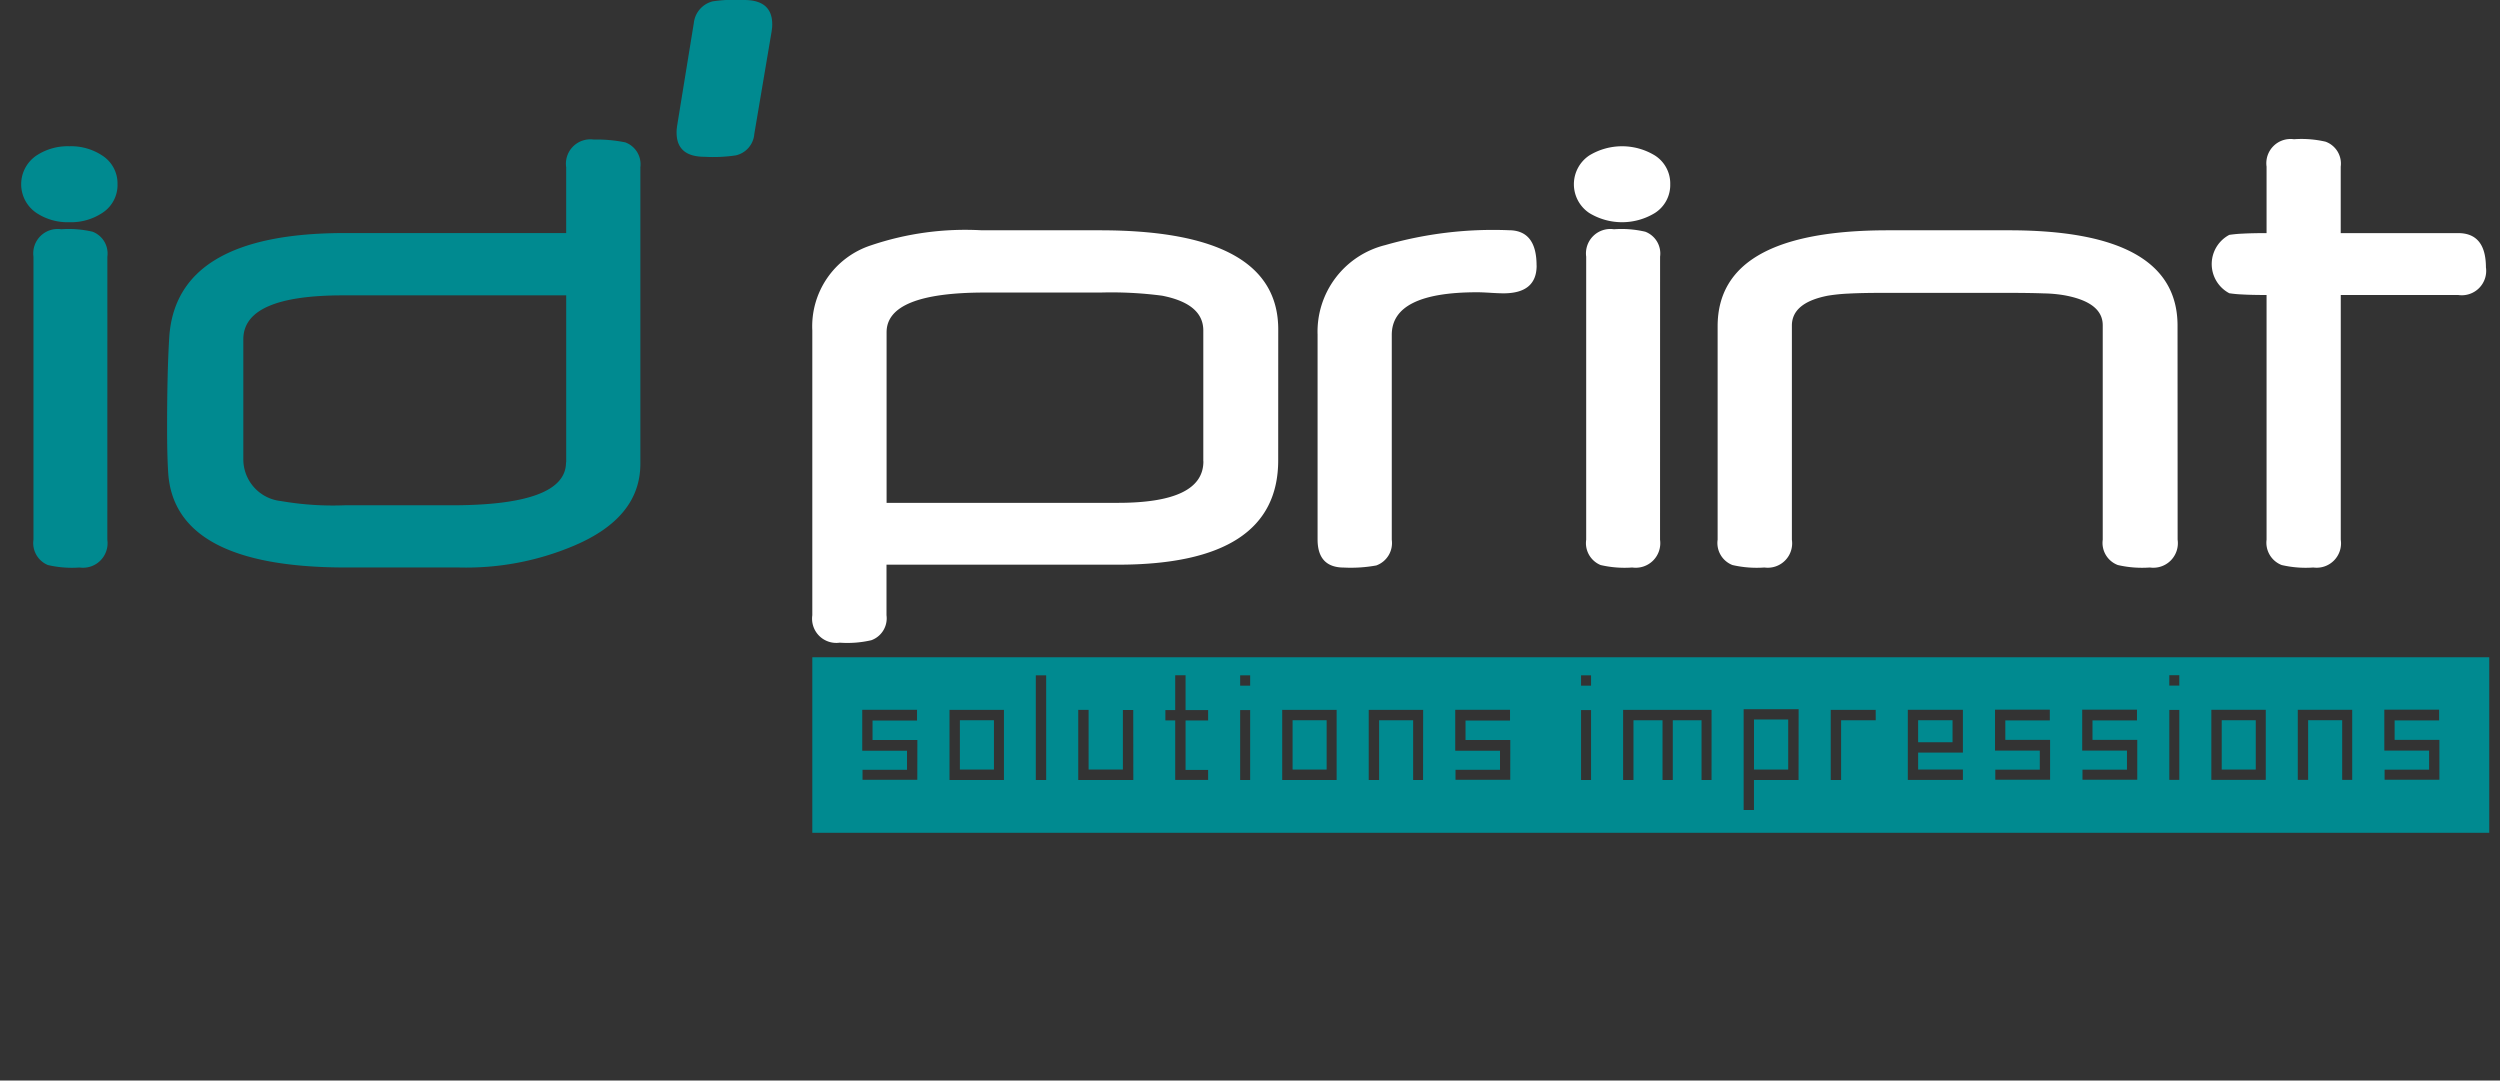
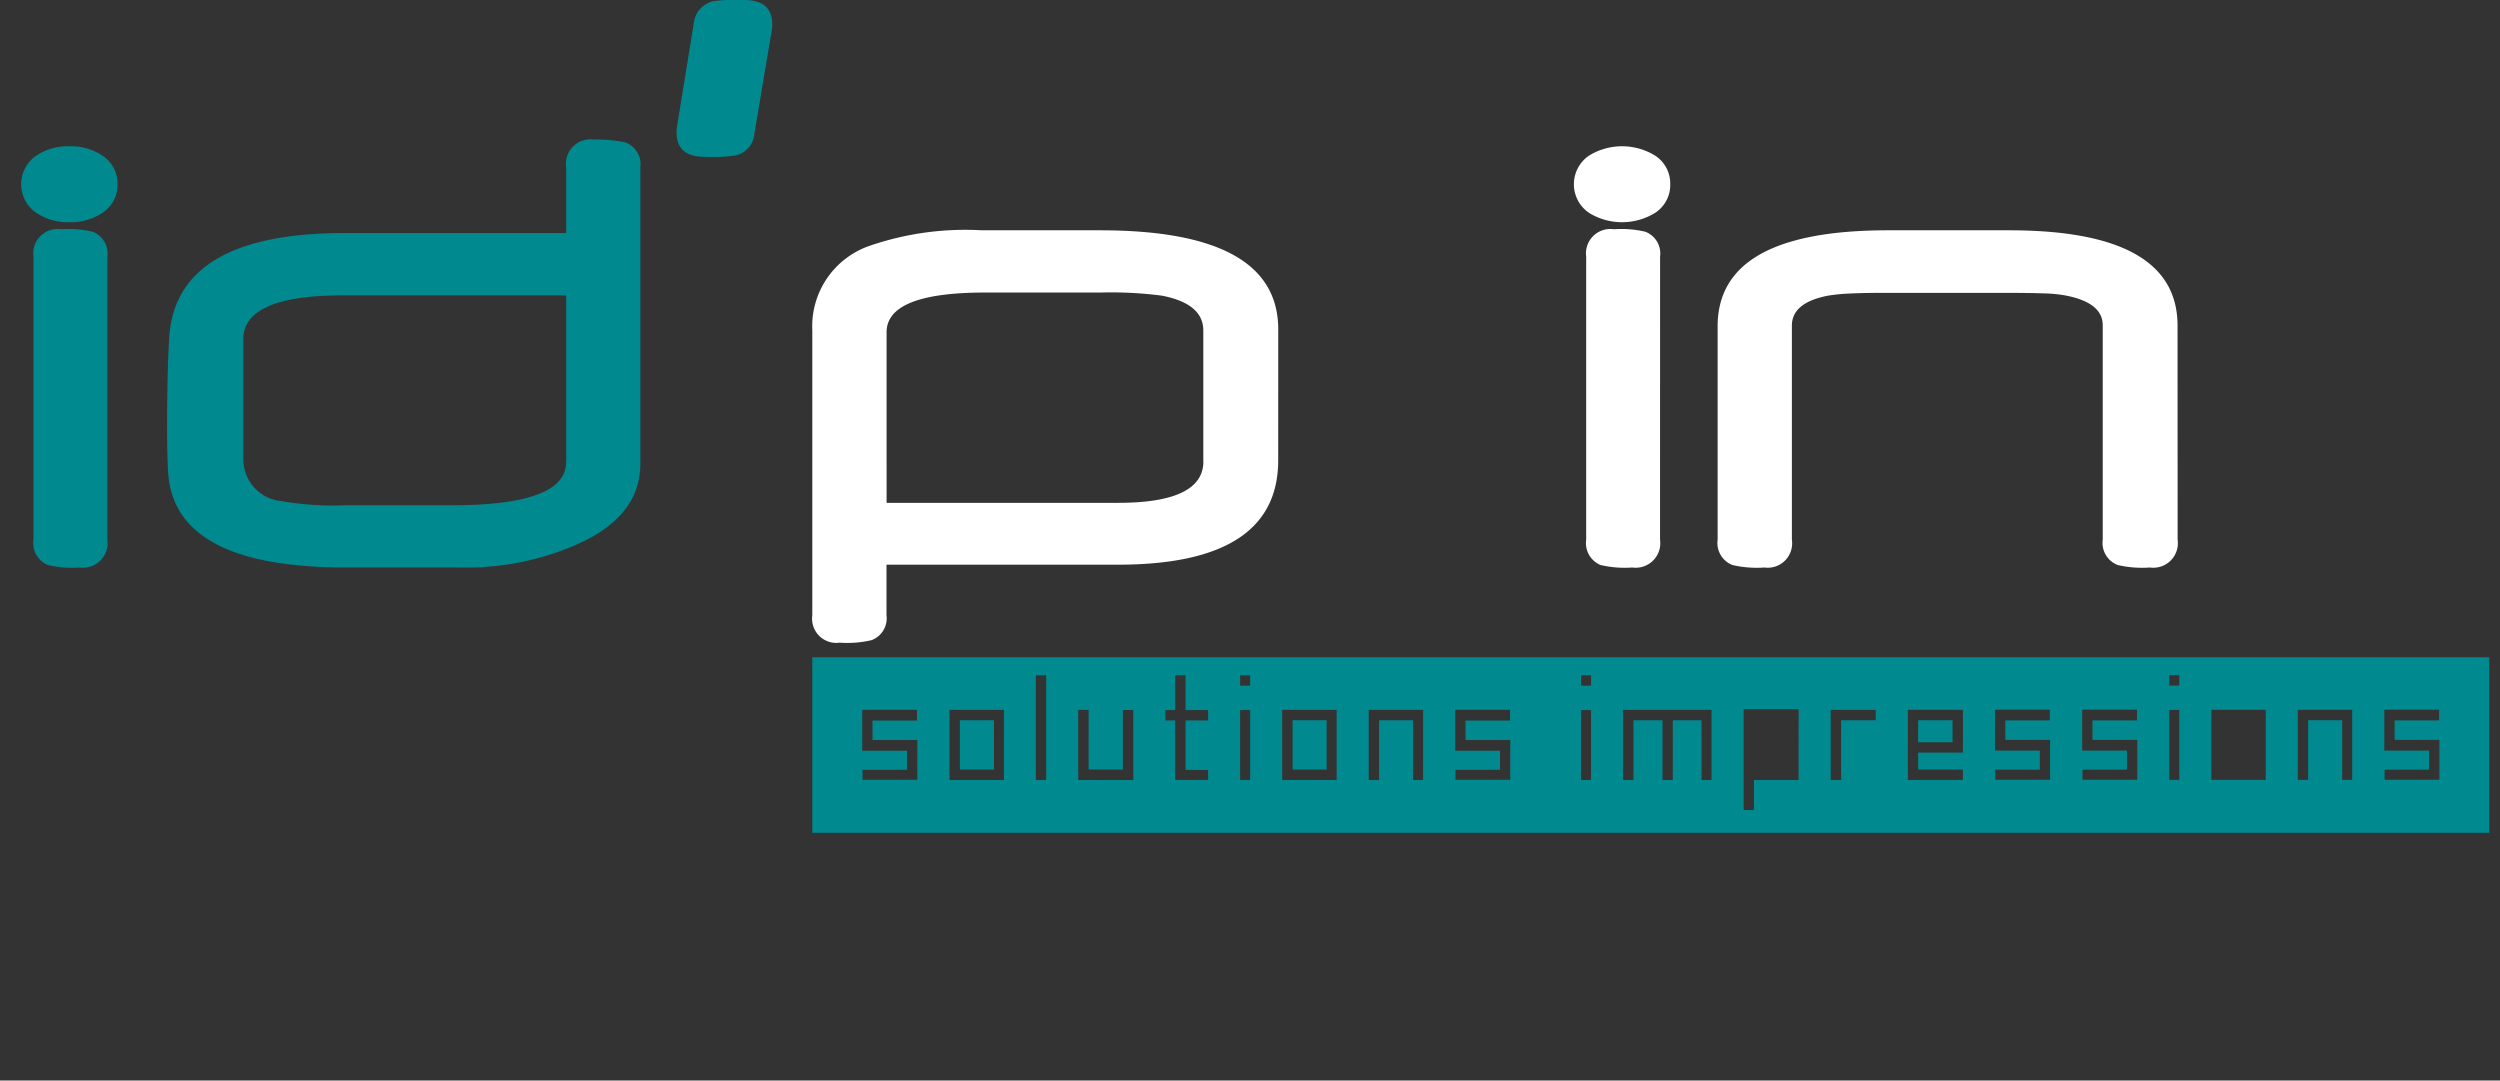
<svg xmlns="http://www.w3.org/2000/svg" width="118" height="51" viewBox="0 0 118 51">
  <rect x="0" y="0" width="118" height="51" fill="#333333" stroke="none" />
  <defs>
    <clipPath id="a">
      <rect width="116.492" height="39.307" fill="none" />
    </clipPath>
  </defs>
  <g transform="translate(1)">
    <line x1="116" transform="translate(0 50)" fill="none" stroke="#008a90" stroke-linecap="round" stroke-width="2" opacity="0" />
    <g clip-path="url(#a)">
      <path d="M4.547,33.952a1.563,1.563,0,0,1-.73,1.361,2.666,2.666,0,0,1-1.543.431A2.665,2.665,0,0,1,.73,35.313a1.633,1.633,0,0,1,0-2.722,2.67,2.67,0,0,1,1.544-.432,2.67,2.67,0,0,1,1.543.432,1.564,1.564,0,0,1,.73,1.361M4.066,50.731a1.159,1.159,0,0,1-1.311,1.311,5,5,0,0,1-1.494-.116,1.119,1.119,0,0,1-.681-1.195V37.371a1.151,1.151,0,0,1,1.311-1.294,4.915,4.915,0,0,1,1.477.116,1.1,1.1,0,0,1,.7,1.178Z" transform="translate(0 -25.256)" fill="#008a90" />
      <path d="M54.421,45.992q0,2.556-3.17,3.883a13.033,13.033,0,0,1-5.394,1.012H40.514q-8.115,0-8.381-4.5-.05-.8-.05-2.091,0-2.605.1-4.249.3-4.945,8.281-4.945H50.92V32a1.152,1.152,0,0,1,1.295-1.311,6.78,6.78,0,0,1,1.494.133A1.1,1.1,0,0,1,54.421,32Zm-3.5-.066V38.043H40.381q-4.7,0-4.7,2.074V45.76a1.983,1.983,0,0,0,1.776,1.992,14.432,14.432,0,0,0,3,.2h5.045q5.41,0,5.41-2.025" transform="translate(-25.196 -24.102)" fill="#008a90" />
      <path d="M148.615,1.145c0,.056,0,.114-.008.174s-.014.125-.025.191l-.813,4.813a1.123,1.123,0,0,1-.88,1.012,7.246,7.246,0,0,1-1.46.066q-1.328,0-1.328-1.145c0-.055,0-.113.008-.174s.014-.125.025-.191l.78-4.8a1.184,1.184,0,0,1,.9-1.029A7.415,7.415,0,0,1,147.287,0q1.328,0,1.328,1.145" transform="translate(-113.166)" fill="#008a90" />
      <path d="M195.932,61.49q0,4.929-7.568,4.929h-10.92v2.387a1.1,1.1,0,0,1-.714,1.178,5.008,5.008,0,0,1-1.494.116,1.144,1.144,0,0,1-1.294-1.294V55.366A4.02,4.02,0,0,1,176.7,51.35a13.883,13.883,0,0,1,5.244-.714h5.576q8.414,0,8.414,4.68Zm-3.535.05V55.366q0-1.261-1.942-1.643a18.389,18.389,0,0,0-2.9-.149h-5.46q-4.647,0-4.647,1.875V63.5h10.92q4.033,0,4.033-1.958" transform="translate(-136.601 -39.766)" fill="#fff" />
-       <path d="M295.371,52.3q0,1.311-1.56,1.311-.216,0-.622-.025t-.622-.025q-4.033,0-4.033,2.008v9.675a1.125,1.125,0,0,1-.73,1.211,6.674,6.674,0,0,1-1.527.1q-1.245,0-1.245-1.328V55.565a4.208,4.208,0,0,1,3.2-4.232,18.4,18.4,0,0,1,5.825-.7q1.311,0,1.311,1.66" transform="translate(-223.842 -39.766)" fill="#fff" />
      <path d="M345.937,33.952a1.563,1.563,0,0,1-.73,1.361,2.976,2.976,0,0,1-3.087,0,1.633,1.633,0,0,1,0-2.722,2.976,2.976,0,0,1,3.087,0,1.564,1.564,0,0,1,.73,1.361m-.481,16.779a1.159,1.159,0,0,1-1.311,1.311,5,5,0,0,1-1.494-.116,1.119,1.119,0,0,1-.681-1.195V37.371a1.151,1.151,0,0,1,1.311-1.294,4.915,4.915,0,0,1,1.477.116,1.1,1.1,0,0,1,.7,1.178Z" transform="translate(-268.102 -25.256)" fill="#fff" />
      <path d="M394.717,65.241a1.159,1.159,0,0,1-1.311,1.311,5.1,5.1,0,0,1-1.51-.116,1.114,1.114,0,0,1-.714-1.195V55.117q0-1.078-1.793-1.411a6.344,6.344,0,0,0-.971-.091q-.656-.025-1.651-.025h-6.041q-.913,0-1.535.033a8.331,8.331,0,0,0-.988.1q-1.693.332-1.693,1.411V65.241a1.151,1.151,0,0,1-1.295,1.311,5.1,5.1,0,0,1-1.51-.116,1.116,1.116,0,0,1-.7-1.195V55.167q0-4.531,8.033-4.531h5.726q7.949,0,7.949,4.5Z" transform="translate(-292.933 -39.766)" fill="#fff" />
-       <path d="M494.57,36.672a1.152,1.152,0,0,1-1.311,1.294h-5.543V49.517a1.151,1.151,0,0,1-1.294,1.311,5,5,0,0,1-1.494-.116,1.131,1.131,0,0,1-.714-1.195V37.966q-.7,0-1.137-.025a5.679,5.679,0,0,1-.622-.058,1.558,1.558,0,0,1,0-2.755,5.865,5.865,0,0,1,.622-.058q.439-.025,1.137-.025V31.908a1.144,1.144,0,0,1,1.294-1.294A5.008,5.008,0,0,1,487,30.73a1.1,1.1,0,0,1,.714,1.178v3.137h5.543q1.311,0,1.311,1.626" transform="translate(-378.232 -24.042)" fill="#fff" />
      <rect width="1.624" height="1.039" transform="translate(89.536 33.995)" fill="#008a90" />
-       <rect width="1.615" height="2.363" transform="translate(81.788 33.96)" fill="#008a90" />
      <rect width="1.607" height="2.328" transform="translate(44.307 33.995)" fill="#008a90" />
      <rect width="1.607" height="2.328" transform="translate(60.01 33.995)" fill="#008a90" />
-       <rect width="1.607" height="2.328" transform="translate(103.865 33.995)" fill="#008a90" />
      <path d="M173.941,152.785h79.151V144.5H173.941Zm4.956-2.5h-2.586v-.473h2.1v-.9h-2.113v-1.933h2.586v.507h-2.1v.92H178.9Zm4.089.008h-2.569v-3.308h2.569Zm1.993,0h-.489v-4.94h.489Zm4.114,0h-2.6v-3.308h.489V149.8H188.6v-2.809h.489Zm3.531-2.81h-1.065v2.337h1.065v.472H191.07v-2.81h-.464v-.489h.464v-1.641h.489v1.641h1.065Zm1.984,2.81h-.472v-3.3h.472Zm0-4.451h-.472v-.489h.472Zm4.081,4.451h-2.569v-3.308h2.569Zm4.08,0H202.3v-2.818h-1.606v2.818h-.49v-3.308h2.569Zm4.115-.008H204.3v-.473h2.1v-.9h-2.113v-1.933h2.586v.507h-2.1v.92h2.113Zm3.814.008h-.472v-3.3h.472Zm0-4.451h-.472v-.489h.472Zm5.687,4.451h-.472v-2.818h-1.357v2.818h-.485l0-2.818H212.7v2.818h-.489v-3.308h4.175Zm4.107,0h-2.105v1.417H217.9v-4.759h2.595Zm3.642-2.818H222.5v2.818h-.489v-3.308h2.122ZM228.249,149h-2.113v.8h2.113v.49h-2.6v-3.308h2.6Zm4.115,1.28h-2.586v-.473h2.1v-.9h-2.113v-1.933h2.586v.507h-2.1v.92h2.113Zm4.115,0h-2.586v-.473h2.1v-.9h-2.113v-1.933h2.586v.507h-2.1v.92h2.113Zm1.984.008h-.472v-3.3h.472Zm0-4.451h-.472v-.489h.472Zm4.081,4.451h-2.569v-3.308h2.569Zm4.08,0h-.473v-2.818h-1.607v2.818h-.489v-3.308h2.569Zm4.115-.008h-2.586v-.473h2.1v-.9h-2.113v-1.933h2.586v.507h-2.1v.92h2.113Z" transform="translate(-136.6 -113.478)" fill="#008a90" />
    </g>
  </g>
</svg>